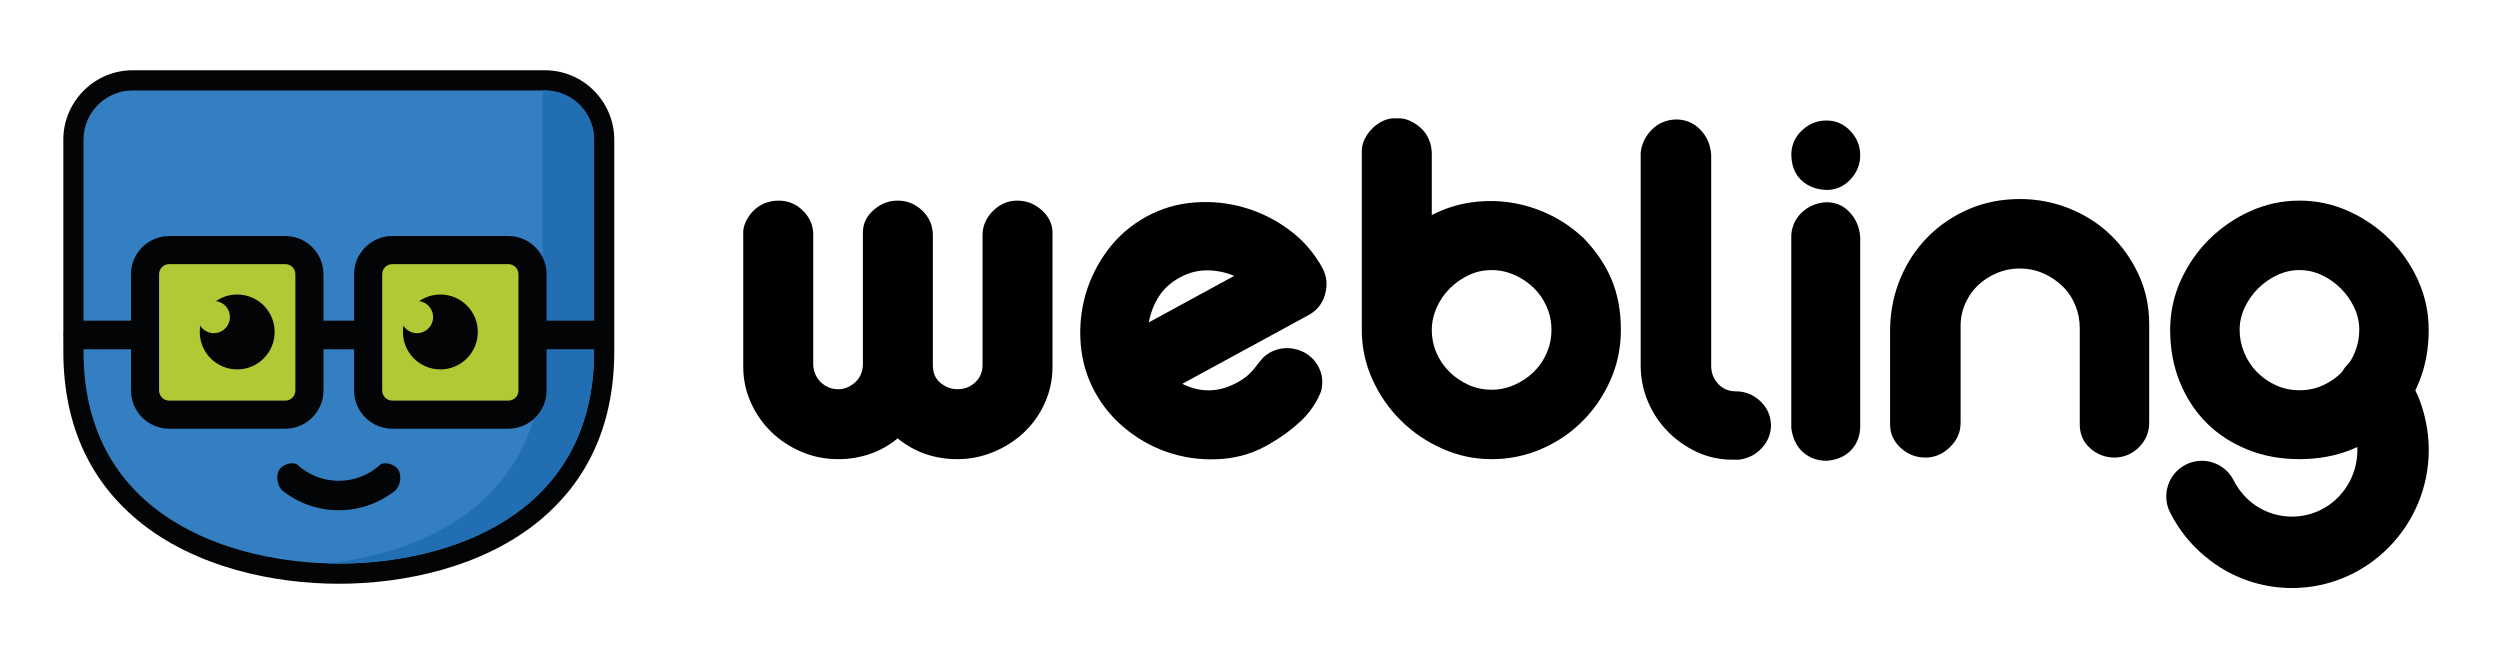
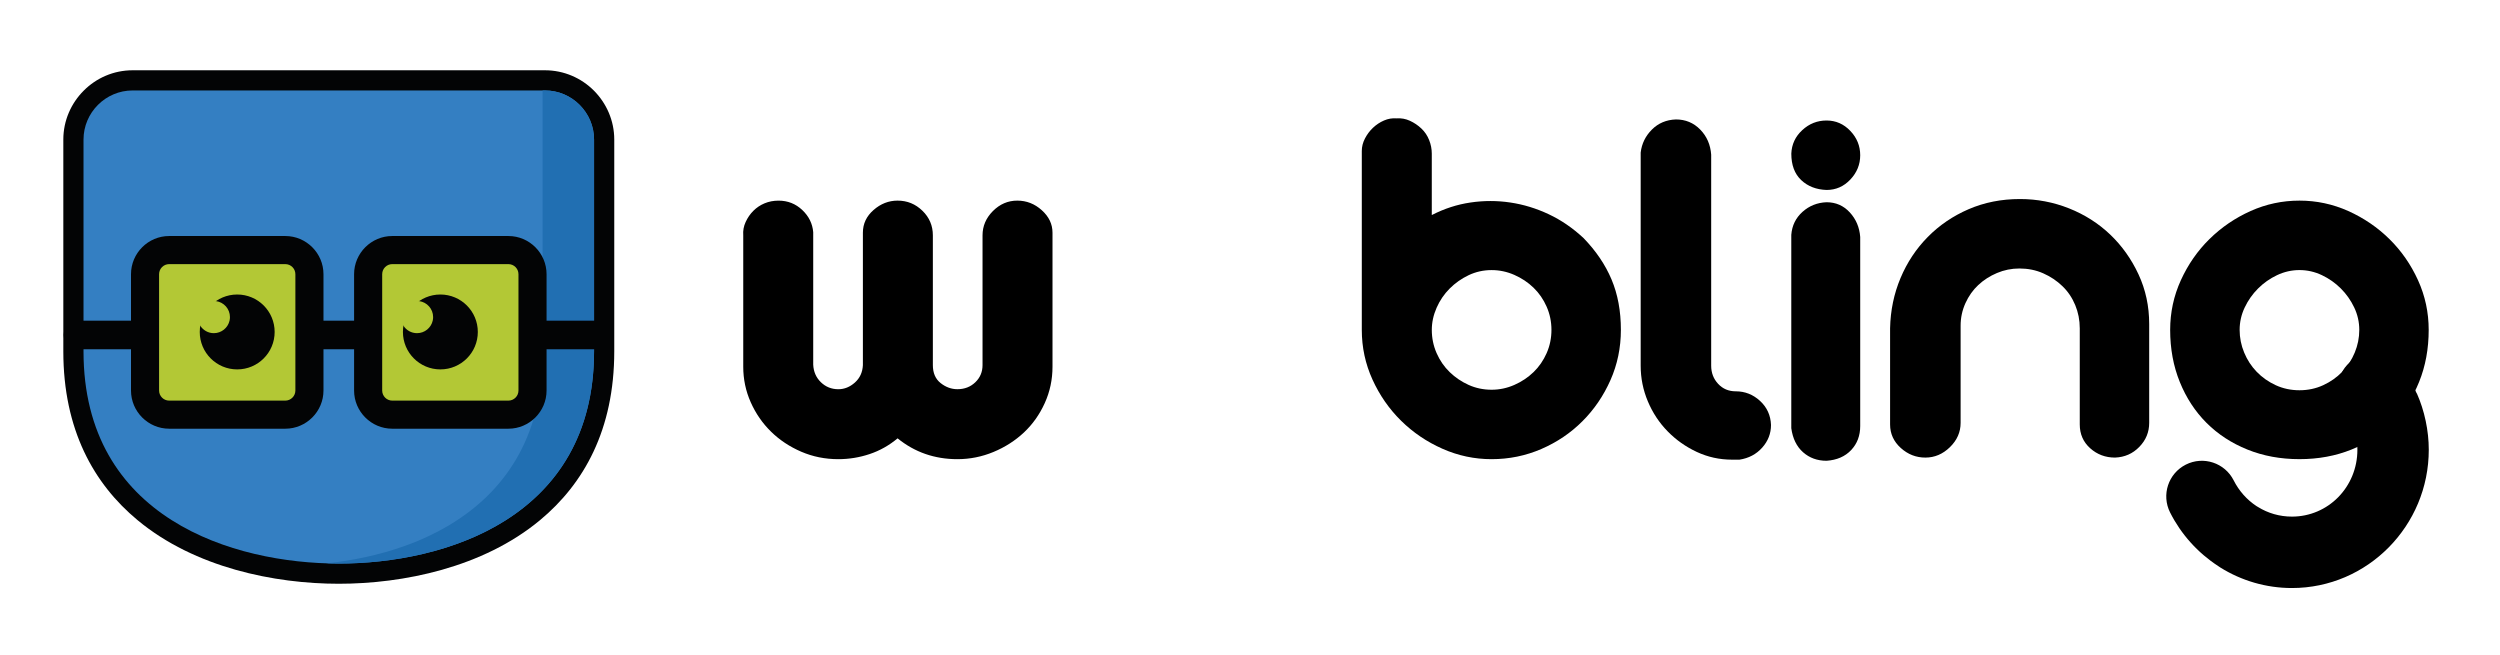
<svg xmlns="http://www.w3.org/2000/svg" width="100%" height="100%" viewBox="0 0 4961 1300" version="1.1" xml:space="preserve" style="fill-rule:evenodd;clip-rule:evenodd;stroke-linejoin:round;stroke-miterlimit:2;">
  <g transform="matrix(7.685,0,0,7.685,673.535,648.809)">
    <g transform="matrix(1,0,0,1,-72.5,-67.5)">
      <g id="robo_head" transform="matrix(4.167,0,0,4.167,0,0)">
        <g transform="matrix(1,0,0,1,4.585,32.112)">
          <path d="M0,-31.819L25.55,-31.819C26.732,-31.819 27.807,-31.336 28.584,-30.558C29.361,-29.777 29.845,-28.702 29.845,-27.525L29.845,-14.4C29.845,-9.556 27.966,-6.202 25.248,-3.944C21.697,-0.992 16.744,0 12.775,0C8.807,0 3.854,-0.992 0.302,-3.944C-2.416,-6.202 -4.295,-9.556 -4.295,-14.4L-4.295,-27.525C-4.295,-28.702 -3.811,-29.777 -3.032,-30.556C-2.256,-31.336 -1.182,-31.819 0,-31.819M25.55,-29.318L0,-29.318C-0.492,-29.318 -0.94,-29.115 -1.265,-28.79L-1.271,-28.79C-1.592,-28.468 -1.793,-28.02 -1.793,-27.525L-1.793,-14.4C-1.793,-10.403 -0.286,-7.671 1.895,-5.859C4.918,-3.347 9.262,-2.502 12.775,-2.502C16.288,-2.502 20.633,-3.347 23.656,-5.859C25.836,-7.671 27.343,-10.403 27.343,-14.4L27.343,-27.525C27.343,-28.02 27.143,-28.468 26.821,-28.79L26.816,-28.79C26.491,-29.115 26.042,-29.318 25.55,-29.318Z" style="fill:rgb(3,4,5);" />
        </g>
        <g transform="matrix(1,0,0,1,17.36,30.86)">
          <path d="M12.775,-29.317L-12.775,-29.317C-14.45,-29.317 -15.819,-27.947 -15.819,-26.273L-15.819,-13.149C-15.819,-2.794 -6.528,0 0,0C6.528,0 15.819,-2.794 15.819,-13.149L15.819,-26.273C15.819,-27.947 14.449,-29.317 12.775,-29.317Z" style="fill:rgb(52,127,194);" />
        </g>
        <g transform="matrix(1,0,0,1,24.261,3.958)">
          <path d="M0,24.488C3.273,22.513 5.728,19.188 5.728,13.866L5.728,-2.415L5.874,-2.415C7.548,-2.415 8.917,-1.045 8.917,0.629L8.917,13.754C8.917,20.113 5.413,23.621 1.196,25.381C0.745,25.57 0.285,25.738 -0.18,25.887C-0.707,26.058 -1.24,26.203 -1.775,26.327C-3.531,26.734 -5.3,26.903 -6.901,26.903C-7.156,26.903 -7.415,26.899 -7.676,26.889C-6.069,26.722 -4.39,26.379 -2.787,25.801C-2.273,25.616 -1.767,25.407 -1.273,25.172C-0.87,24.98 -0.475,24.77 -0.091,24.543C-0.061,24.524 -0.03,24.507 0,24.488" style="fill:rgb(33,111,178);" />
        </g>
        <g transform="matrix(1,0,0,1,4.484,15.486)">
          <path d="M0,2.096L0,4.654C0,5.954 1.063,7.018 2.364,7.018L9.562,7.018C10.862,7.018 11.927,5.954 11.927,4.654L11.927,2.096L13.824,2.096L13.824,4.654C13.824,5.954 14.888,7.018 16.188,7.018L23.387,7.018C24.687,7.018 25.751,5.954 25.751,4.654L25.751,2.096L29.038,2.096C29.525,2.096 29.924,1.698 29.924,1.21C29.924,0.723 29.525,0.325 29.038,0.325L25.751,0.325L25.751,-2.557C25.751,-3.858 24.687,-4.922 23.387,-4.922L16.188,-4.922C14.888,-4.922 13.824,-3.858 13.824,-2.557L13.824,0.325L11.927,0.325L11.927,-2.557C11.927,-3.858 10.862,-4.922 9.562,-4.922L2.364,-4.922C1.063,-4.922 0,-3.858 0,-2.557L0,0.325L-3.287,0.325C-3.774,0.325 -4.173,0.723 -4.173,1.21C-4.173,1.698 -3.774,2.096 -3.287,2.096L0,2.096Z" style="fill:rgb(3,4,5);" />
        </g>
        <g transform="matrix(1,0,0,1,14.046,20.763)">
          <path d="M0,-8.458L-7.198,-8.458C-7.541,-8.458 -7.822,-8.178 -7.822,-7.834L-7.822,-0.624C-7.822,-0.281 -7.541,0 -7.198,0L0,0C0.343,0 0.624,-0.281 0.624,-0.624L0.624,-7.834C0.624,-8.178 0.343,-8.458 0,-8.458M6.626,-8.458L13.825,-8.458C14.168,-8.458 14.448,-8.178 14.448,-7.834L14.448,-0.624C14.448,-0.281 14.168,0 13.825,0L6.626,0C6.284,0 6.003,-0.281 6.003,-0.624L6.003,-7.834C6.003,-8.178 6.284,-8.458 6.626,-8.458" style="fill:rgb(179,200,53);" />
        </g>
        <g transform="matrix(1,0,0,1,21.334,16.508)">
          <path d="M0,0.001C0,-1.281 1.039,-2.32 2.32,-2.32C3.602,-2.32 4.641,-1.281 4.641,0.001C4.641,1.283 3.602,2.321 2.32,2.321C1.039,2.321 0,1.283 0,0.001M-7.949,0.001C-7.949,-1.281 -8.987,-2.32 -10.269,-2.32C-11.551,-2.32 -12.59,-1.281 -12.59,0.001C-12.59,1.283 -11.551,2.321 -10.269,2.321C-8.987,2.321 -7.949,1.283 -7.949,0.001" style="fill:rgb(3,4,5);" />
        </g>
        <g transform="matrix(1,0,0,1,8.776,15.049)">
          <path d="M0,1.074C0.177,1.351 0.488,1.535 0.841,1.535C1.315,1.535 1.712,1.204 1.814,0.762C1.831,0.689 1.839,0.614 1.839,0.537C1.839,0.031 1.462,-0.387 0.974,-0.452C0.93,-0.458 0.886,-0.461 0.841,-0.461C0.29,-0.461 -0.157,-0.014 -0.157,0.537C-0.157,0.614 -0.148,0.689 -0.131,0.762C-0.106,0.874 -0.061,0.98 0,1.074" style="fill:rgb(179,200,53);" />
        </g>
        <g transform="matrix(1,0,0,1,21.366,15.049)">
          <path d="M0,1.074C0.177,1.351 0.488,1.535 0.841,1.535C1.315,1.535 1.712,1.204 1.814,0.762C1.831,0.689 1.839,0.614 1.839,0.537C1.839,0.031 1.462,-0.387 0.974,-0.452C0.931,-0.458 0.886,-0.461 0.841,-0.461C0.29,-0.461 -0.157,-0.014 -0.157,0.537C-0.157,0.614 -0.148,0.689 -0.131,0.762C-0.105,0.874 -0.061,0.98 0,1.074" style="fill:rgb(179,200,53);" />
        </g>
        <g transform="matrix(1,0,0,1,14.781,27.385)">
-           <path d="M0,-2.659C-0.212,-2.83 -0.842,-2.732 -1.101,-2.349C-1.349,-1.983 -1.222,-1.327 -0.938,-1.064C0.025,-0.292 1.248,0.171 2.579,0.171C3.909,0.171 5.132,-0.292 6.095,-1.064C6.378,-1.327 6.506,-1.983 6.258,-2.349C5.999,-2.732 5.369,-2.83 5.157,-2.659C4.479,-2.034 3.573,-1.652 2.579,-1.652C1.583,-1.652 0.678,-2.034 0,-2.659" style="fill:rgb(3,4,5);" />
-         </g>
+           </g>
      </g>
    </g>
  </g>
  <g transform="matrix(40.752,0,0,40.752,3147.24,700.811)">
    <g transform="matrix(1,0,0,1,-42.041,-12.437)">
      <path id="w_1_" d="M5.634,17.599C4.992,17.599 4.39,17.478 3.826,17.235C3.263,16.992 2.773,16.667 2.357,16.259C1.94,15.851 1.611,15.374 1.368,14.828C1.125,14.282 1.004,13.705 1.004,13.098L1.004,6.7C0.986,6.475 1.025,6.258 1.121,6.05C1.216,5.842 1.342,5.66 1.498,5.504C1.654,5.348 1.836,5.227 2.044,5.14C2.252,5.054 2.478,5.01 2.72,5.01C3.171,5.01 3.557,5.162 3.878,5.466C4.199,5.769 4.377,6.13 4.411,6.546L4.411,12.997C4.428,13.344 4.554,13.63 4.788,13.855C5.022,14.08 5.304,14.193 5.634,14.193C5.928,14.193 6.197,14.085 6.44,13.868C6.683,13.651 6.813,13.369 6.83,13.022L6.83,6.57C6.83,6.136 7.003,5.768 7.35,5.465C7.697,5.161 8.087,5.009 8.521,5.009C8.989,5.009 9.392,5.174 9.73,5.504C10.068,5.833 10.237,6.232 10.237,6.7L10.237,13.021C10.237,13.402 10.362,13.693 10.614,13.893C10.865,14.092 11.138,14.192 11.433,14.192C11.78,14.192 12.071,14.079 12.305,13.854C12.539,13.629 12.656,13.351 12.656,13.021L12.656,6.7C12.656,6.249 12.825,5.855 13.163,5.516C13.501,5.178 13.895,5.009 14.347,5.009C14.798,5.009 15.197,5.165 15.543,5.478C15.89,5.79 16.063,6.154 16.063,6.57L16.063,13.099C16.063,13.723 15.938,14.313 15.686,14.868C15.435,15.423 15.096,15.9 14.672,16.299C14.247,16.697 13.753,17.014 13.189,17.248C12.626,17.482 12.04,17.599 11.433,17.599C10.323,17.599 9.352,17.261 8.52,16.585C8.104,16.932 7.648,17.188 7.154,17.352C6.661,17.517 6.154,17.599 5.634,17.599Z" />
-       <path id="e_1_" d="M20.644,5.784C21.375,5.386 22.158,5.157 22.995,5.097C23.831,5.036 24.643,5.123 25.431,5.355C26.219,5.588 26.946,5.952 27.611,6.449C28.276,6.946 28.808,7.56 29.206,8.291C29.421,8.687 29.464,9.119 29.332,9.584C29.201,10.05 28.91,10.396 28.46,10.622L22.383,13.93C23.275,14.372 24.163,14.353 25.046,13.872C25.29,13.739 25.483,13.604 25.626,13.468C25.769,13.331 25.888,13.197 25.984,13.065C26.081,12.934 26.181,12.81 26.286,12.694C26.39,12.578 26.526,12.474 26.694,12.383C27.023,12.224 27.35,12.164 27.677,12.203C28.005,12.242 28.293,12.356 28.545,12.545C28.796,12.734 28.981,12.983 29.101,13.294C29.22,13.604 29.232,13.943 29.136,14.311C28.907,14.87 28.577,15.352 28.144,15.754C27.712,16.157 27.218,16.52 26.663,16.841C25.949,17.27 25.175,17.518 24.343,17.585C23.511,17.653 22.702,17.57 21.914,17.338C21.126,17.106 20.397,16.728 19.726,16.204C19.056,15.681 18.522,15.053 18.124,14.322C17.734,13.606 17.506,12.832 17.437,12.001C17.37,11.169 17.448,10.361 17.673,9.578C17.898,8.794 18.263,8.067 18.767,7.398C19.272,6.728 19.898,6.19 20.644,5.784ZM24.912,8.673C24.479,8.494 24.036,8.405 23.582,8.405C23.128,8.405 22.687,8.521 22.261,8.754C21.82,8.994 21.479,9.303 21.24,9.68C21.001,10.057 20.839,10.476 20.754,10.937L24.912,8.673Z" />
      <path id="b_1_" d="M32.816,1.004C33.042,0.987 33.258,1.026 33.466,1.121C33.674,1.217 33.861,1.342 34.025,1.498C34.19,1.654 34.316,1.84 34.402,2.057C34.489,2.274 34.532,2.495 34.532,2.721L34.532,5.712C35.139,5.4 35.767,5.196 36.417,5.101C37.067,5.005 37.713,5.005 38.355,5.101C38.996,5.196 39.621,5.387 40.228,5.673C40.835,5.959 41.398,6.345 41.918,6.83C42.525,7.454 42.98,8.126 43.284,8.846C43.588,9.566 43.74,10.385 43.74,11.304C43.74,12.171 43.571,12.986 43.233,13.749C42.895,14.512 42.44,15.18 41.867,15.752C41.295,16.325 40.627,16.775 39.864,17.105C39.101,17.434 38.295,17.599 37.445,17.599C36.612,17.599 35.815,17.43 35.052,17.092C34.289,16.754 33.617,16.299 33.036,15.726C32.455,15.154 31.991,14.486 31.644,13.723C31.297,12.96 31.124,12.154 31.124,11.304L31.124,2.591C31.124,2.383 31.176,2.179 31.28,1.98C31.384,1.781 31.514,1.607 31.671,1.46C31.827,1.313 32.004,1.195 32.204,1.108C32.404,1.021 32.608,0.987 32.816,1.004ZM34.533,11.305C34.533,11.703 34.611,12.081 34.767,12.436C34.923,12.791 35.135,13.1 35.404,13.36C35.673,13.62 35.981,13.828 36.327,13.984C36.674,14.14 37.047,14.218 37.446,14.218C37.827,14.218 38.196,14.14 38.551,13.984C38.906,13.828 39.218,13.62 39.487,13.36C39.756,13.1 39.968,12.792 40.125,12.436C40.281,12.081 40.359,11.703 40.359,11.305C40.359,10.906 40.281,10.529 40.125,10.174C39.969,9.819 39.756,9.51 39.487,9.25C39.218,8.99 38.906,8.782 38.551,8.626C38.196,8.47 37.827,8.392 37.446,8.392C37.047,8.392 36.675,8.475 36.327,8.64C35.98,8.805 35.673,9.021 35.404,9.29C35.135,9.559 34.923,9.871 34.767,10.226C34.611,10.581 34.533,10.94 34.533,11.305Z" />
      <path id="l_1_" d="M46.42,1.056C46.888,1.056 47.283,1.221 47.604,1.55C47.925,1.879 48.103,2.287 48.137,2.773L48.137,13.047C48.137,13.394 48.25,13.689 48.475,13.931C48.701,14.174 48.987,14.295 49.333,14.295C49.784,14.295 50.178,14.451 50.517,14.763C50.855,15.075 51.033,15.465 51.05,15.933C51.05,16.349 50.907,16.718 50.621,17.038C50.334,17.359 49.966,17.554 49.516,17.623L49.152,17.623C48.545,17.623 47.973,17.497 47.435,17.246C46.897,16.995 46.425,16.661 46.018,16.245C45.61,15.829 45.289,15.344 45.055,14.789C44.821,14.234 44.704,13.653 44.704,13.046L44.704,2.669C44.756,2.235 44.938,1.862 45.25,1.55C45.562,1.238 45.952,1.073 46.42,1.056Z" />
      <path id="i_1_" d="M53.755,1.108C54.206,1.108 54.592,1.277 54.913,1.615C55.234,1.953 55.394,2.348 55.394,2.799C55.394,3.25 55.233,3.644 54.913,3.983C54.593,4.322 54.207,4.49 53.755,4.49C53.252,4.472 52.84,4.312 52.52,4.009C52.199,3.705 52.039,3.277 52.039,2.722C52.057,2.271 52.234,1.889 52.572,1.577C52.91,1.264 53.305,1.108 53.755,1.108ZM53.755,5.088C54.206,5.088 54.583,5.253 54.886,5.582C55.19,5.912 55.359,6.311 55.394,6.779L55.394,15.987C55.394,16.455 55.247,16.845 54.952,17.157C54.657,17.469 54.258,17.643 53.755,17.677C53.304,17.677 52.923,17.538 52.61,17.261C52.298,16.984 52.107,16.594 52.038,16.091L52.038,6.675C52.073,6.224 52.255,5.851 52.584,5.556C52.913,5.261 53.305,5.105 53.755,5.088Z" />
      <path id="n_1_" d="M63.171,4.932C64.004,4.932 64.801,5.084 65.564,5.387C66.327,5.691 66.995,6.116 67.567,6.662C68.139,7.208 68.599,7.854 68.946,8.6C69.293,9.346 69.466,10.152 69.466,11.019L69.466,15.831C69.466,16.282 69.306,16.672 68.985,17.001C68.665,17.331 68.27,17.504 67.802,17.522C67.334,17.522 66.93,17.37 66.592,17.067C66.254,16.763 66.085,16.378 66.085,15.909L66.085,11.227C66.085,10.828 66.011,10.451 65.864,10.096C65.717,9.741 65.509,9.432 65.239,9.173C64.97,8.913 64.658,8.705 64.303,8.548C63.948,8.391 63.562,8.314 63.145,8.314C62.764,8.314 62.399,8.388 62.052,8.535C61.705,8.682 61.402,8.877 61.142,9.12C60.882,9.363 60.674,9.658 60.517,10.004C60.361,10.351 60.283,10.715 60.283,11.097L60.283,15.831C60.283,16.282 60.11,16.676 59.762,17.015C59.415,17.353 59.017,17.522 58.566,17.522C58.115,17.522 57.716,17.366 57.37,17.054C57.024,16.742 56.849,16.36 56.849,15.909L56.849,11.227C56.867,10.36 57.036,9.545 57.356,8.782C57.677,8.019 58.119,7.351 58.683,6.78C59.246,6.208 59.91,5.757 60.673,5.427C61.438,5.097 62.27,4.932 63.171,4.932Z" />
      <path id="g1_1_" d="M74.702,13.346C74.442,13.077 74.238,12.765 74.091,12.409C73.943,12.054 73.87,11.685 73.87,11.304C73.87,10.923 73.953,10.558 74.117,10.212C74.282,9.865 74.498,9.557 74.767,9.289C75.036,9.02 75.344,8.803 75.691,8.639C76.038,8.475 76.402,8.391 76.783,8.391C77.165,8.391 77.529,8.474 77.876,8.639C78.223,8.804 78.531,9.02 78.799,9.289C79.068,9.558 79.284,9.866 79.449,10.212C79.614,10.559 79.696,10.923 79.696,11.304C79.696,11.686 79.622,12.054 79.475,12.409C79.328,12.765 79.124,13.076 78.864,13.346C78.604,13.616 78.296,13.832 77.941,13.996C77.586,14.16 77.2,14.243 76.783,14.243C76.367,14.243 75.981,14.16 75.625,13.996C75.27,13.832 74.962,13.615 74.702,13.346ZM76.783,5.009C75.95,5.009 75.158,5.178 74.403,5.516C73.648,5.855 72.981,6.31 72.4,6.882C71.819,7.454 71.356,8.122 71.008,8.885C70.661,9.648 70.487,10.454 70.487,11.304C70.487,12.223 70.643,13.069 70.956,13.84C71.268,14.611 71.702,15.275 72.256,15.83C72.811,16.385 73.474,16.818 74.246,17.13C75.017,17.442 75.863,17.598 76.782,17.598C77.701,17.598 78.547,17.442 79.318,17.13C80.09,16.818 80.753,16.384 81.308,15.83C81.863,15.275 82.296,14.611 82.608,13.84C82.92,13.069 83.076,12.223 83.076,11.304C83.076,10.454 82.903,9.648 82.556,8.885C82.209,8.122 81.745,7.454 81.164,6.882C80.583,6.31 79.915,5.855 79.161,5.516C78.409,5.179 77.615,5.009 76.783,5.009Z" />
      <path id="g2_1_" d="M78.982,15.198C78.42,14.426 78.59,13.343 79.362,12.78C80.135,12.218 81.217,12.388 81.78,13.161C81.92,13.353 82.051,13.554 82.168,13.757C82.277,13.938 82.385,14.155 82.493,14.398L82.5,14.398C82.685,14.815 82.831,15.266 82.931,15.742C83.029,16.206 83.08,16.676 83.08,17.142C83.08,18.992 82.336,20.67 81.135,21.889C79.926,23.116 78.257,23.874 76.417,23.874C75.146,23.874 73.951,23.51 72.934,22.877L72.825,22.804C71.832,22.159 71.018,21.257 70.483,20.194C70.052,19.339 70.395,18.296 71.25,17.864C72.105,17.432 73.148,17.777 73.58,18.632C73.837,19.143 74.222,19.575 74.687,19.882L74.768,19.93C75.244,20.226 75.81,20.396 76.418,20.396C77.297,20.396 78.092,20.037 78.664,19.457C79.245,18.869 79.604,18.05 79.604,17.142C79.604,16.891 79.58,16.659 79.536,16.448C79.491,16.23 79.418,16.011 79.323,15.797L79.328,15.795C79.293,15.715 79.24,15.615 79.171,15.494L79.171,15.487C79.111,15.386 79.049,15.288 78.982,15.198Z" />
    </g>
  </g>
</svg>